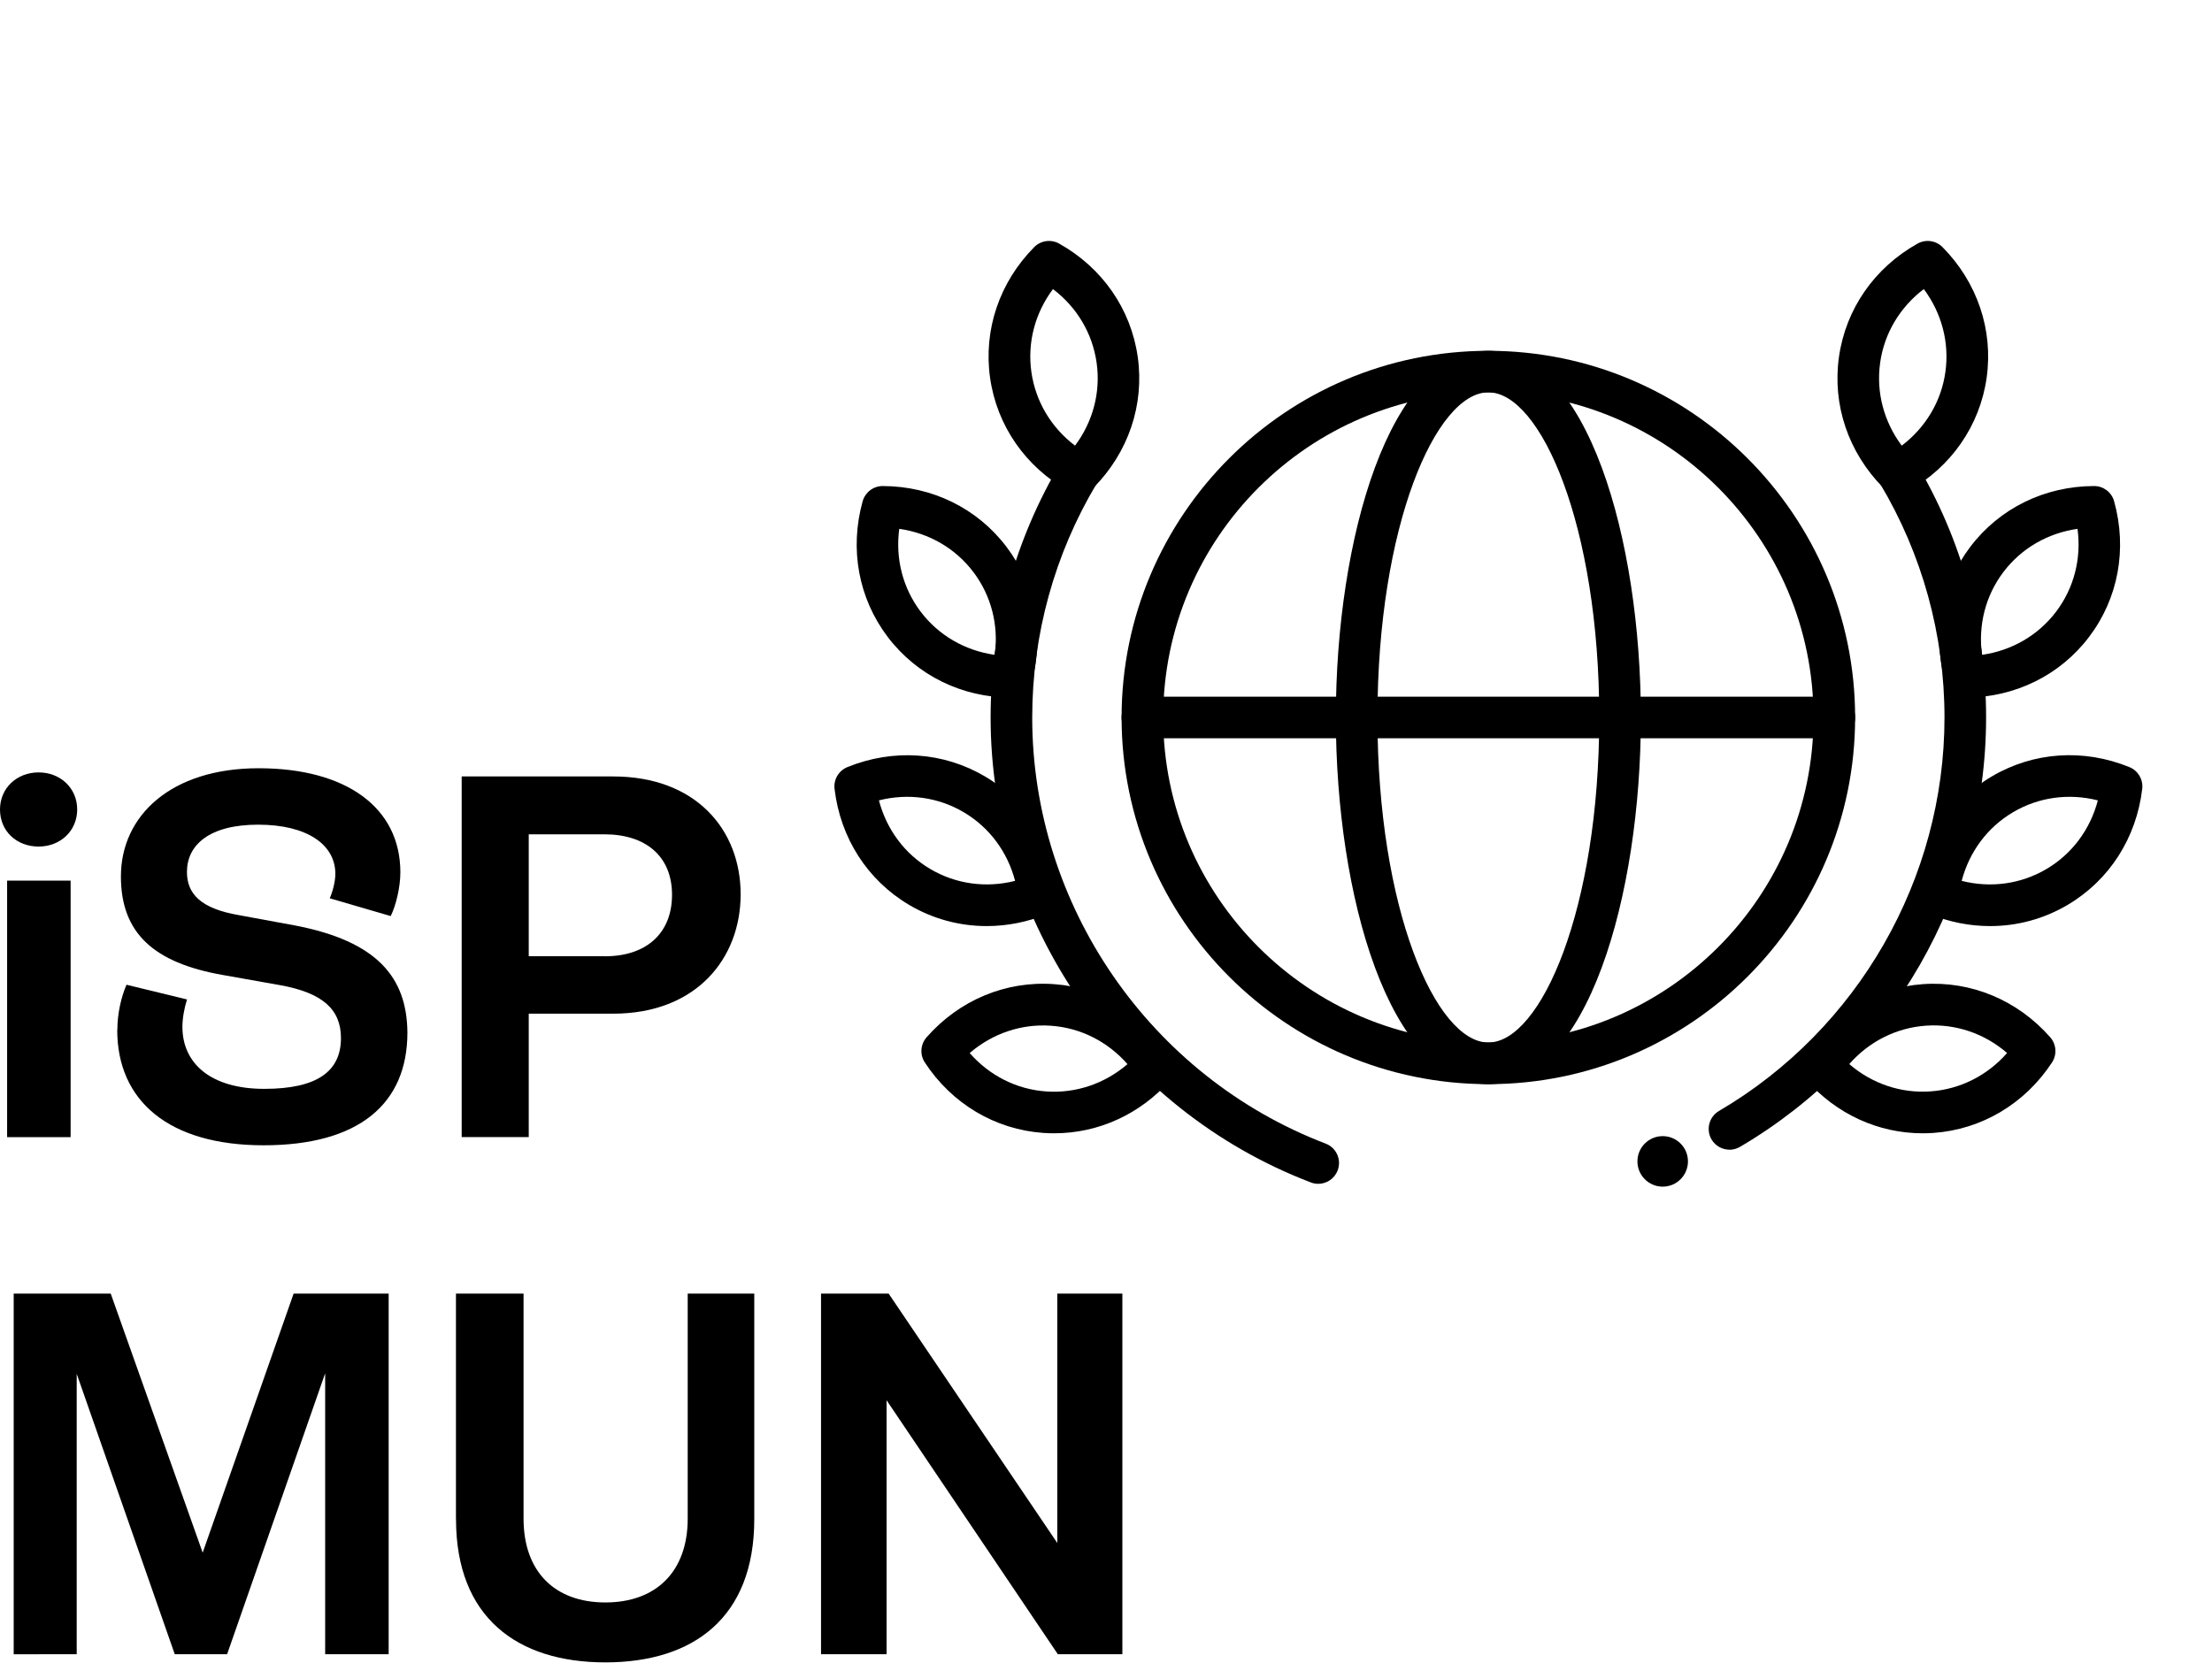
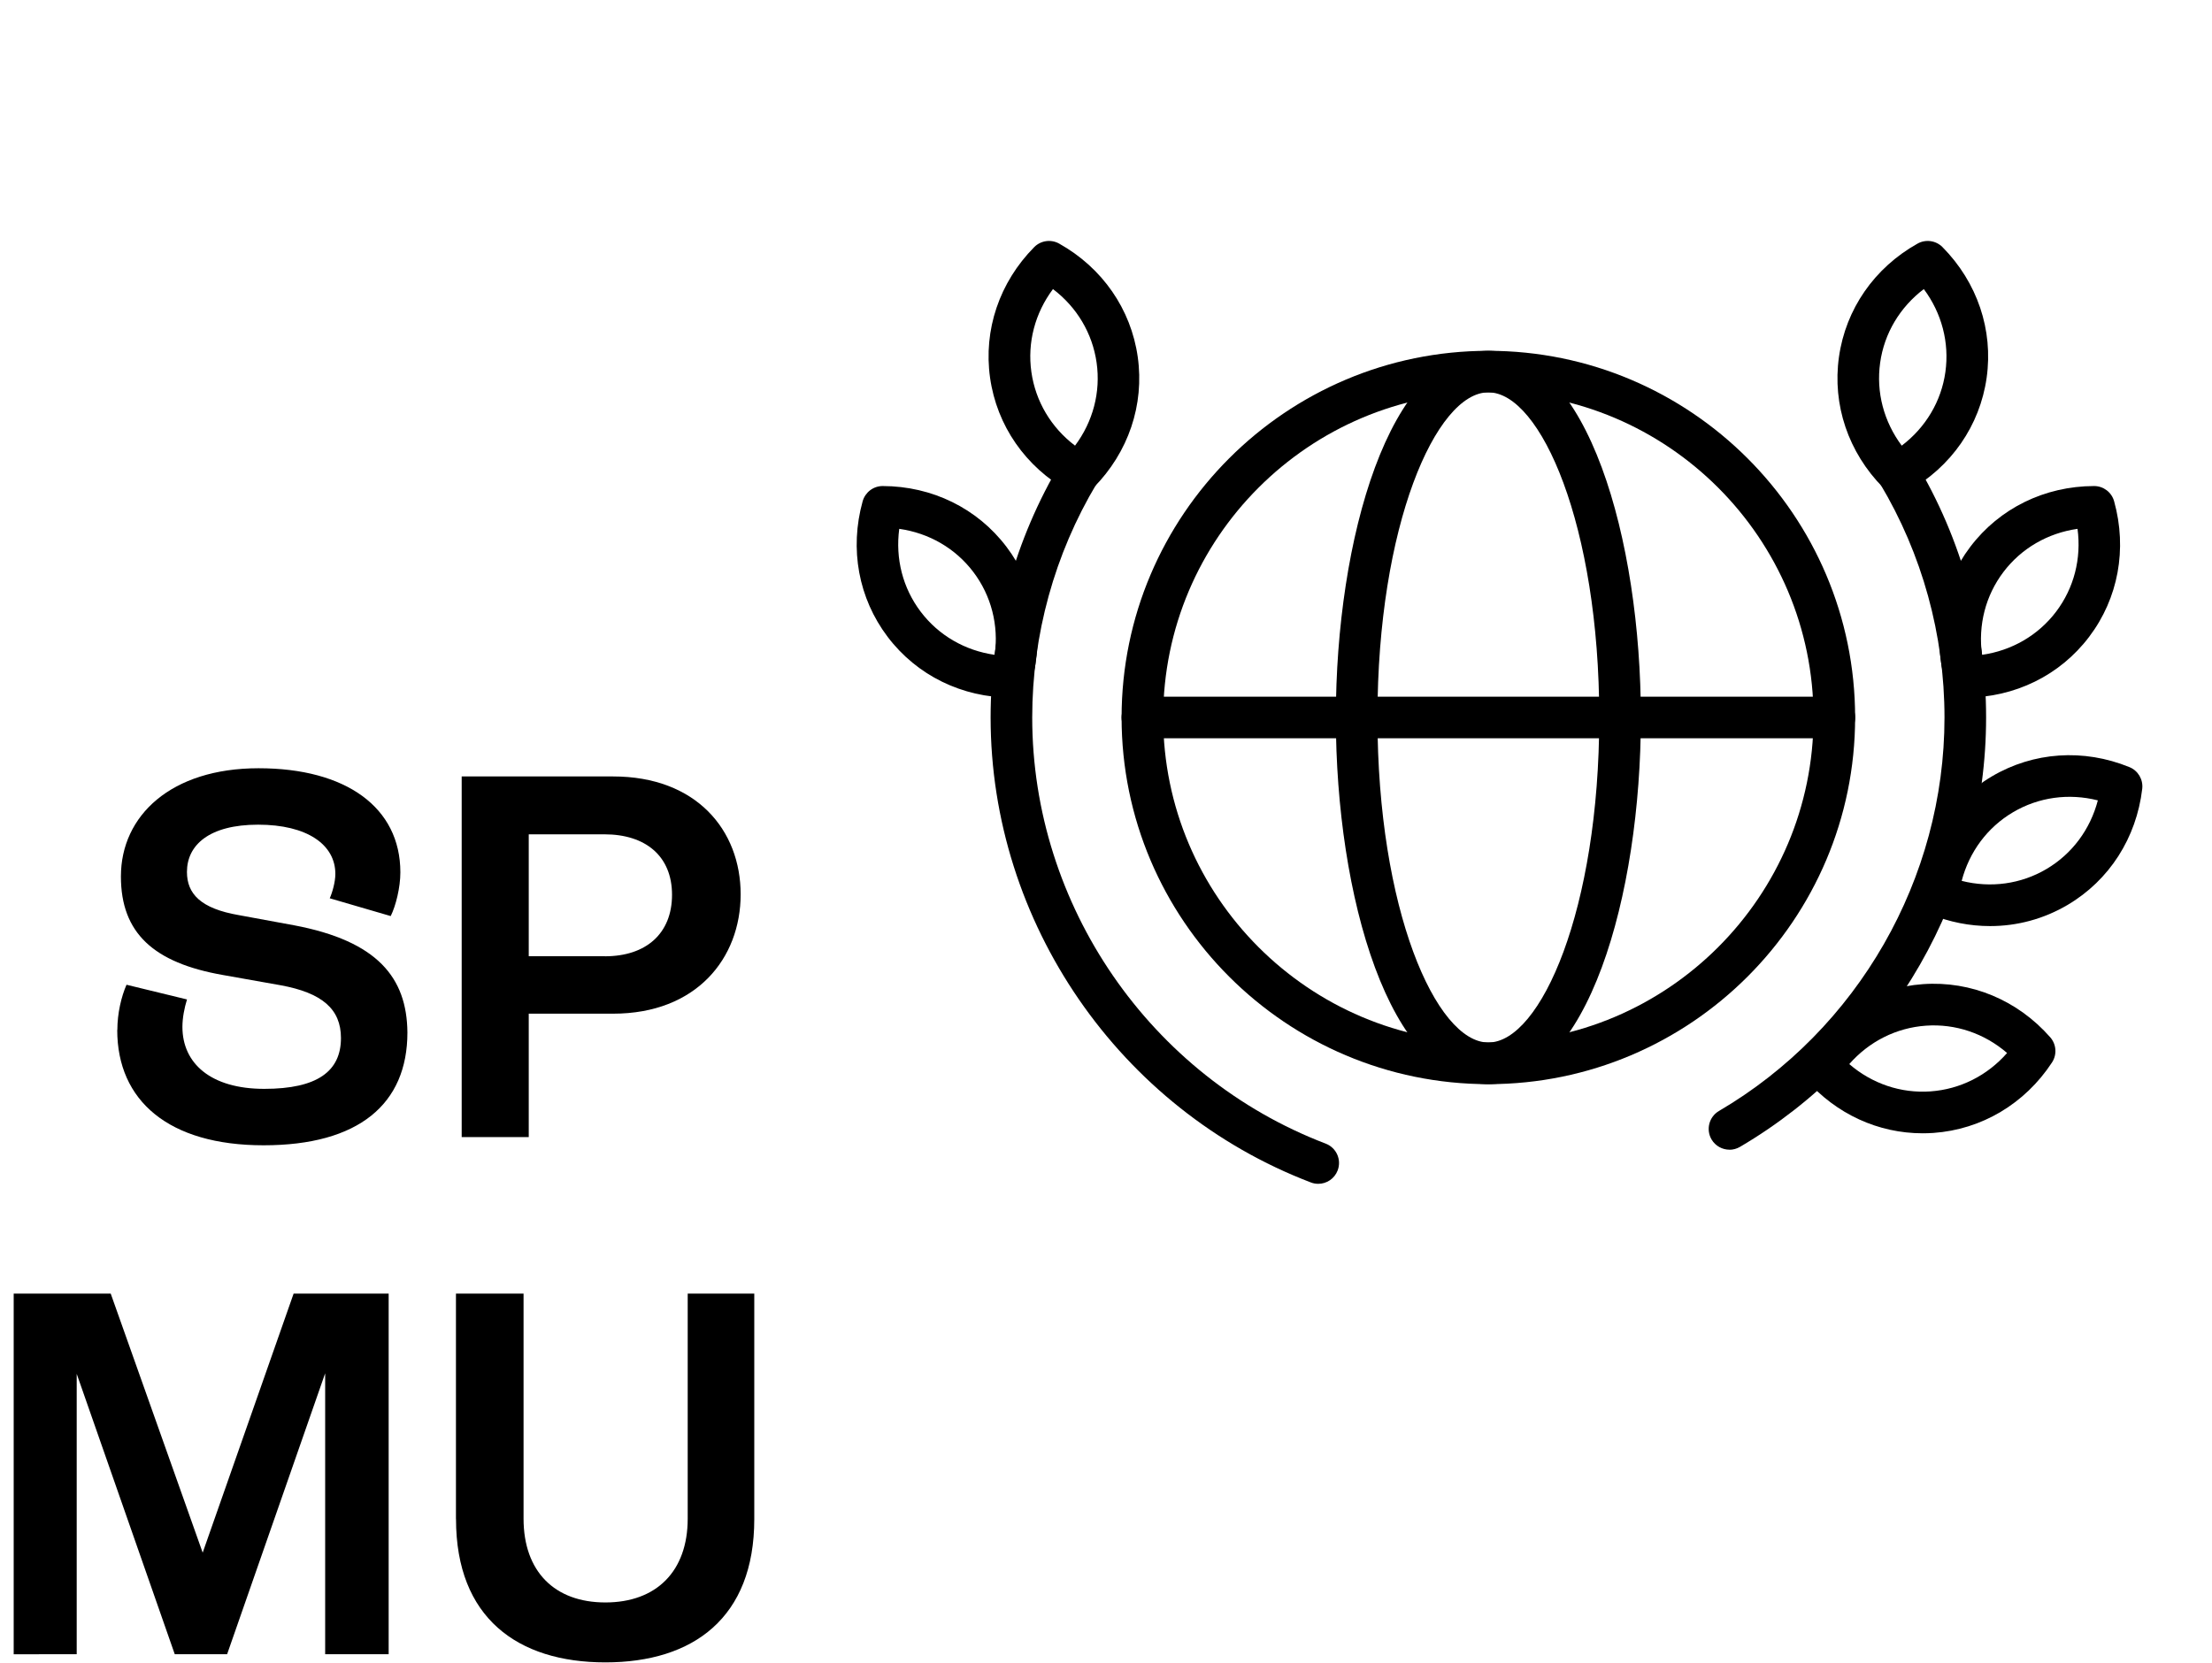
<svg xmlns="http://www.w3.org/2000/svg" fill="#000000" height="276" viewBox="0 0 366.81 275.62" width="367">
  <defs>
    <clipPath id="a">
      <path d="M126.81 0H366.81V240H126.81z" fill="none" />
    </clipPath>
  </defs>
  <g data-name="Capa_1">
    <g>
      <g fill="#000000">
-         <path d="M0,134.15c0-3.54,2.78-6.15,6.4-6.15s6.4,2.61,6.4,6.15-2.78,6.15-6.4,6.15-6.4-2.53-6.4-6.15ZM1.18,145.95h10.53v42.55H1.18v-42.55Z" />
        <path d="M19.46,170.72c0-2.78.67-5.56,1.52-7.5l10.03,2.44c-.42,1.35-.76,3.03-.76,4.55,0,6.07,4.72,10.28,13.57,10.28s12.72-2.95,12.72-8.43c0-4.8-3.12-7.5-10.03-8.76l-9.52-1.69c-11.54-2.02-16.94-6.99-16.94-16.35,0-10.11,8.34-17.95,22.83-17.95s23.51,6.49,23.51,17.27c0,2.53-.76,5.56-1.6,7.25l-10.11-2.95c.42-.93.93-2.7.93-4.04,0-4.89-4.72-8.17-12.81-8.17s-11.8,3.37-11.8,7.84c0,3.62,2.27,6.07,8.59,7.16l9.18,1.69c13.82,2.61,18.71,8.68,18.79,17.78,0,11.88-8.09,18.71-23.85,18.71s-24.27-7.41-24.27-19.13Z" />
        <path d="M76.56,128.67h25.11c13.82,0,21.15,8.93,21.15,19.55s-7.33,19.8-21.15,19.8h-13.99v20.47h-11.12v-59.82ZM100.32,158.5c6.83,0,11.12-3.79,11.12-10.2s-4.38-10.03-11.21-10.03h-12.55v20.22h12.64Z" />
        <path d="M2.27,214.45h16.09l15.25,42.97,15.08-42.97h15.76v59.82h-10.53v-46.6l-16.26,46.6h-8.68l-16.26-46.51v46.51H2.27v-59.82Z" />
        <path d="M75.61,251.86v-37.41h11.21v37.33c0,8.76,5.14,13.9,13.57,13.9s13.65-5.14,13.65-13.9v-37.33h11.04v37.41c0,16.35-10.11,23.76-24.69,23.76s-24.77-7.42-24.77-23.76Z" />
-         <path d="M136.15,214.45h11.21l27.97,41.37v-41.37h10.79v59.82h-10.7l-28.4-42.13v42.13h-10.87v-59.82Z" />
      </g>
      <g clip-path="url(#a)">
        <g fill="#000000">
          <g>
            <path d="M246.81,179.71c-33.54,0-60.82-27.29-60.82-60.82s27.29-60.82,60.82-60.82,60.82,27.29,60.82,60.82-27.29,60.82-60.82,60.82ZM246.81,64.96c-29.73,0-53.92,24.19-53.92,53.92s24.19,53.92,53.92,53.92,53.92-24.19,53.92-53.92-24.19-53.92-53.92-53.92Z" />
            <path d="M246.81,179.71c-16.42,0-25.29-31.34-25.29-60.82s8.86-60.82,25.29-60.82,25.29,31.34,25.29,60.82-8.86,60.82-25.29,60.82ZM246.81,64.96c-8.7,0-18.39,22.15-18.39,53.92s9.69,53.92,18.39,53.92,18.39-22.15,18.39-53.92-9.69-53.92-18.39-53.92Z" />
            <path d="M304.19,122.34h-114.75c-1.91,0-3.45-1.54-3.45-3.45s1.54-3.45,3.45-3.45h114.75c1.91,0,3.45,1.54,3.45,3.45s-1.54,3.45-3.45,3.45Z" />
            <g>
              <path d="M178.9,81.78c-.58,0-1.16-.14-1.69-.44-7.16-4.01-11.91-10.87-13.03-18.8h0c-1.12-7.93,1.55-15.83,7.32-21.67,1.09-1.1,2.79-1.34,4.14-.58,7.16,4.01,11.91,10.87,13.03,18.8,1.12,7.93-1.55,15.83-7.32,21.67-.67.67-1.55,1.02-2.45,1.02ZM174.61,47.83c-2.98,3.99-4.27,8.87-3.58,13.75h0c.69,4.88,3.28,9.22,7.24,12.22,2.98-3.99,4.27-8.87,3.58-13.75s-3.28-9.22-7.24-12.22Z" />
              <path d="M167.73,115.6h0c-8.21-.02-15.69-3.69-20.53-10.08s-6.35-14.58-4.15-22.49c.42-1.49,1.77-2.53,3.32-2.53h0c8.21.02,15.69,3.69,20.53,10.08,4.84,6.39,6.35,14.58,4.15,22.49-.42,1.49-1.77,2.53-3.32,2.53ZM149.12,87.6c-.66,4.93.58,9.82,3.56,13.75,2.98,3.93,7.35,6.45,12.28,7.15.66-4.93-.58-9.82-3.56-13.75-2.98-3.93-7.35-6.45-12.28-7.15Z" />
-               <path d="M163.62,153.49c-4.49,0-8.92-1.18-12.87-3.52h0c-6.9-4.08-11.4-11.09-12.36-19.25-.18-1.54.69-3.01,2.13-3.6,7.61-3.09,15.92-2.52,22.82,1.55,6.9,4.08,11.4,11.09,12.36,19.25.18,1.54-.69,3.01-2.13,3.6-3.24,1.32-6.61,1.97-9.95,1.97ZM145.75,132.64c1.26,4.81,4.26,8.87,8.51,11.38h0c4.25,2.51,9.25,3.19,14.07,1.97-1.26-4.81-4.26-8.87-8.51-11.38s-9.25-3.19-14.07-1.97Z" />
-               <path d="M174.81,187.86c-.6,0-1.19-.02-1.79-.06h0c-7.99-.56-15.16-4.82-19.66-11.69-.85-1.3-.73-3,.29-4.17,5.42-6.17,13.11-9.39,21.11-8.82,7.99.56,15.16,4.82,19.66,11.69.85,1.3.73,3-.29,4.17-5.01,5.7-11.97,8.88-19.31,8.88ZM173.5,180.92c4.92.34,9.7-1.29,13.47-4.53-3.28-3.74-7.78-6.03-12.7-6.37-4.92-.35-9.7,1.29-13.47,4.53,3.28,3.74,7.78,6.03,12.7,6.37h0Z" />
              <path d="M218.6,196.24c-.41,0-.83-.07-1.23-.23-31.76-12.13-53.1-43.12-53.1-77.12,0-14.94,4.04-29.58,11.67-42.33.98-1.64,3.1-2.17,4.73-1.19,1.63.98,2.17,3.1,1.19,4.73-6.99,11.68-10.69,25.1-10.69,38.79,0,31.16,19.55,59.56,48.66,70.68,1.78.68,2.67,2.67,1.99,4.45-.53,1.38-1.83,2.22-3.22,2.22Z" />
            </g>
            <g>
              <path d="M314.72,81.78c-.9,0-1.79-.35-2.45-1.02-5.77-5.84-8.44-13.74-7.32-21.67,1.12-7.93,5.87-14.79,13.03-18.8,1.35-.76,3.05-.52,4.14.58,5.77,5.84,8.44,13.74,7.32,21.67s-5.87,14.79-13.03,18.8c-.53.3-1.11.44-1.69.44ZM319.02,47.83c-3.96,3.01-6.56,7.34-7.24,12.22-.69,4.88.61,9.76,3.58,13.75,3.96-3.01,6.56-7.34,7.24-12.22s-.61-9.76-3.58-13.75Z" />
              <path d="M325.9,115.6c-1.55,0-2.91-1.03-3.32-2.53-2.2-7.91-.69-16.11,4.15-22.49,4.84-6.39,12.32-10.06,20.53-10.08h0c1.55,0,2.91,1.03,3.32,2.53,2.2,7.91.69,16.11-4.15,22.49-4.84,6.39-12.32,10.06-20.53,10.08h0ZM344.51,87.6c-4.92.7-9.3,3.22-12.28,7.15s-4.22,8.82-3.56,13.75c4.92-.7,9.3-3.22,12.28-7.15,2.98-3.93,4.22-8.82,3.56-13.75Z" />
              <path d="M330.01,153.49c-3.34,0-6.71-.65-9.95-1.97-1.44-.58-2.31-2.06-2.13-3.6.96-8.15,5.46-15.17,12.36-19.25,6.9-4.08,15.22-4.65,22.82-1.55,1.44.58,2.31,2.06,2.13,3.6-.96,8.15-5.46,15.17-12.36,19.25h0c-3.96,2.34-8.38,3.52-12.87,3.52ZM325.3,145.99c4.82,1.22,9.83.54,14.07-1.97h0c4.25-2.51,7.25-6.57,8.51-11.38-4.82-1.22-9.83-.54-14.07,1.97-4.25,2.51-7.25,6.57-8.51,11.38Z" />
              <path d="M318.82,187.86c-7.34,0-14.3-3.18-19.31-8.88-1.02-1.17-1.14-2.87-.29-4.17,4.5-6.86,11.67-11.12,19.66-11.69,7.99-.56,15.69,2.65,21.11,8.82,1.02,1.17,1.14,2.87.29,4.17-4.5,6.86-11.67,11.12-19.66,11.69h0c-.6.04-1.2.06-1.79.06ZM320.37,184.36h.01-.01ZM306.66,176.38c3.77,3.25,8.55,4.88,13.47,4.53,4.92-.35,9.42-2.63,12.7-6.37-3.77-3.25-8.55-4.88-13.47-4.53-4.92.35-9.42,2.63-12.7,6.37Z" />
              <path d="M286.8,190.58c-1.18,0-2.34-.61-2.98-1.7-.96-1.64-.41-3.76,1.23-4.72,23.07-13.54,37.4-38.55,37.4-65.27,0-13.69-3.7-27.11-10.69-38.79-.98-1.63-.45-3.75,1.19-4.73,1.63-.98,3.75-.45,4.73,1.19,7.64,12.75,11.67,27.39,11.67,42.33,0,29.15-15.64,56.44-40.81,71.22-.55.32-1.15.48-1.74.48Z" />
            </g>
          </g>
-           <circle cx="275.72" cy="192.52" r="4.19" />
        </g>
      </g>
    </g>
  </g>
</svg>